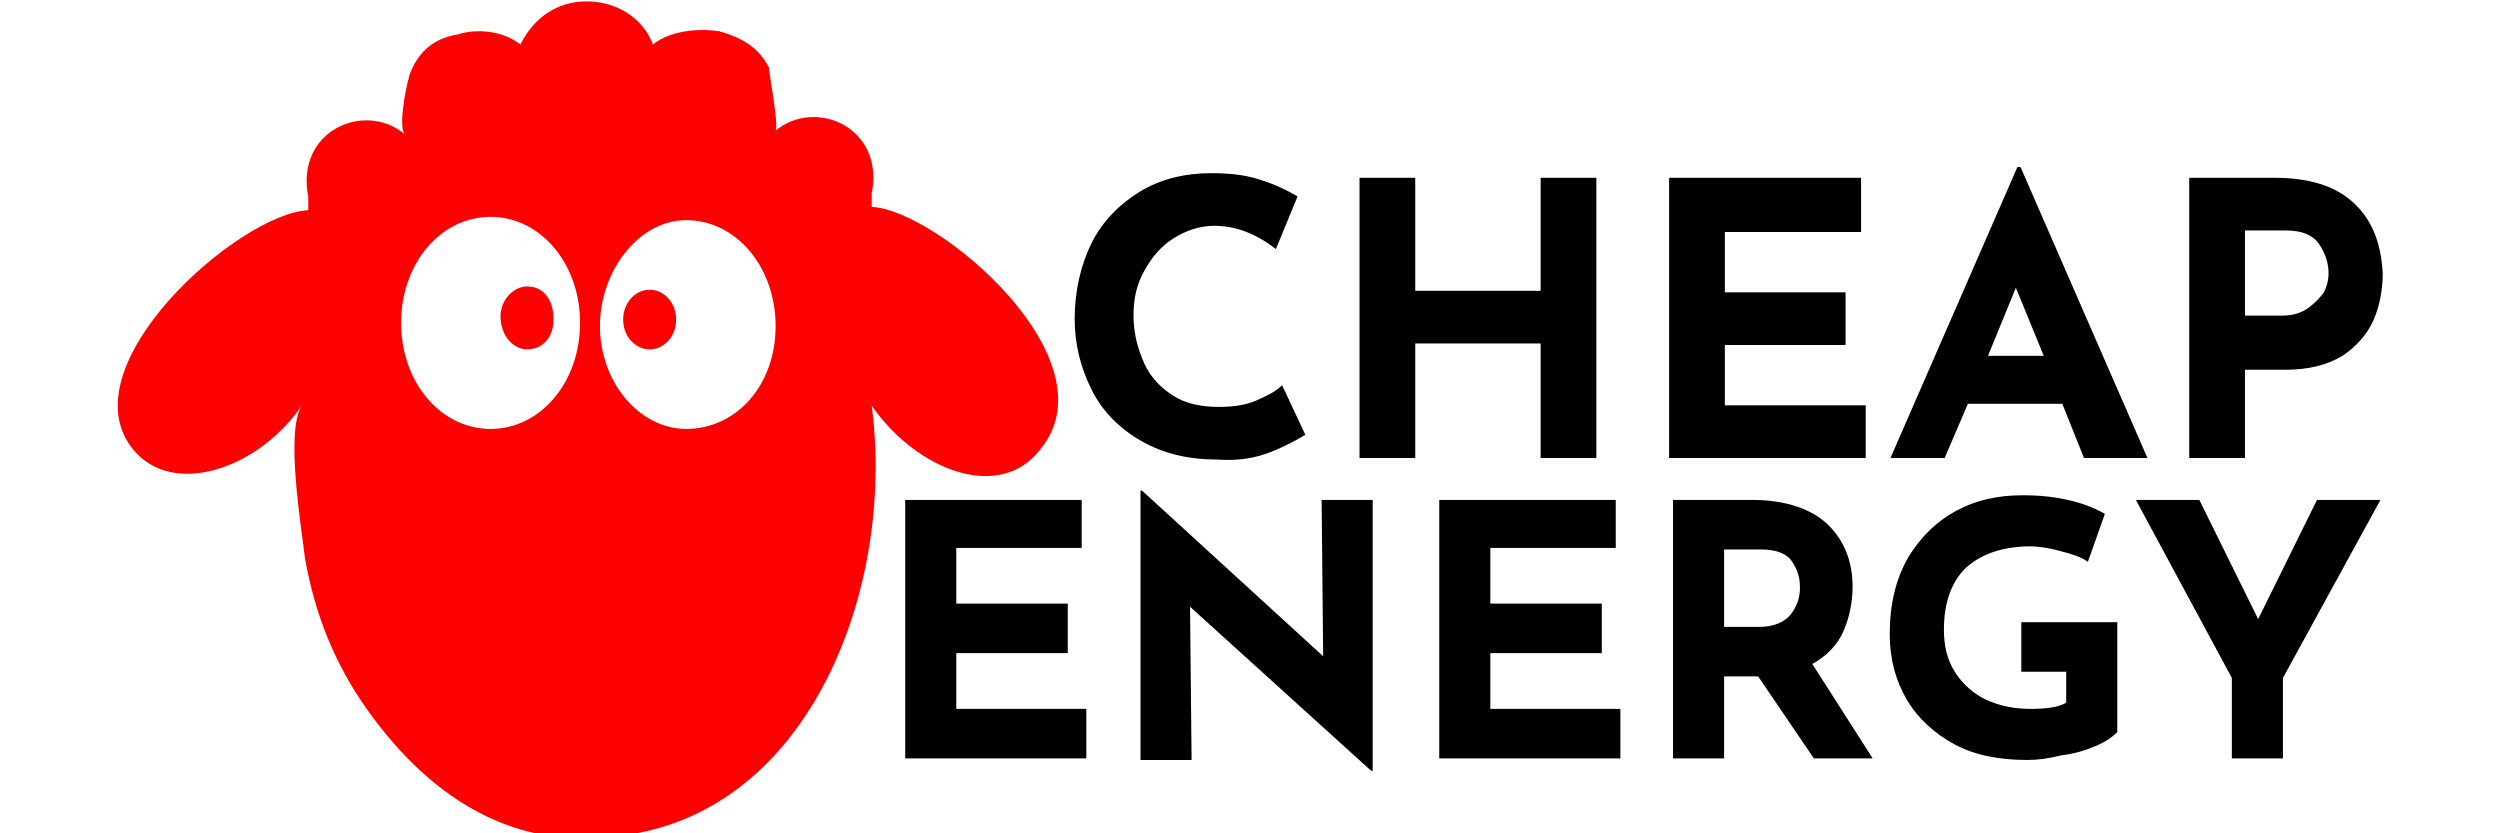
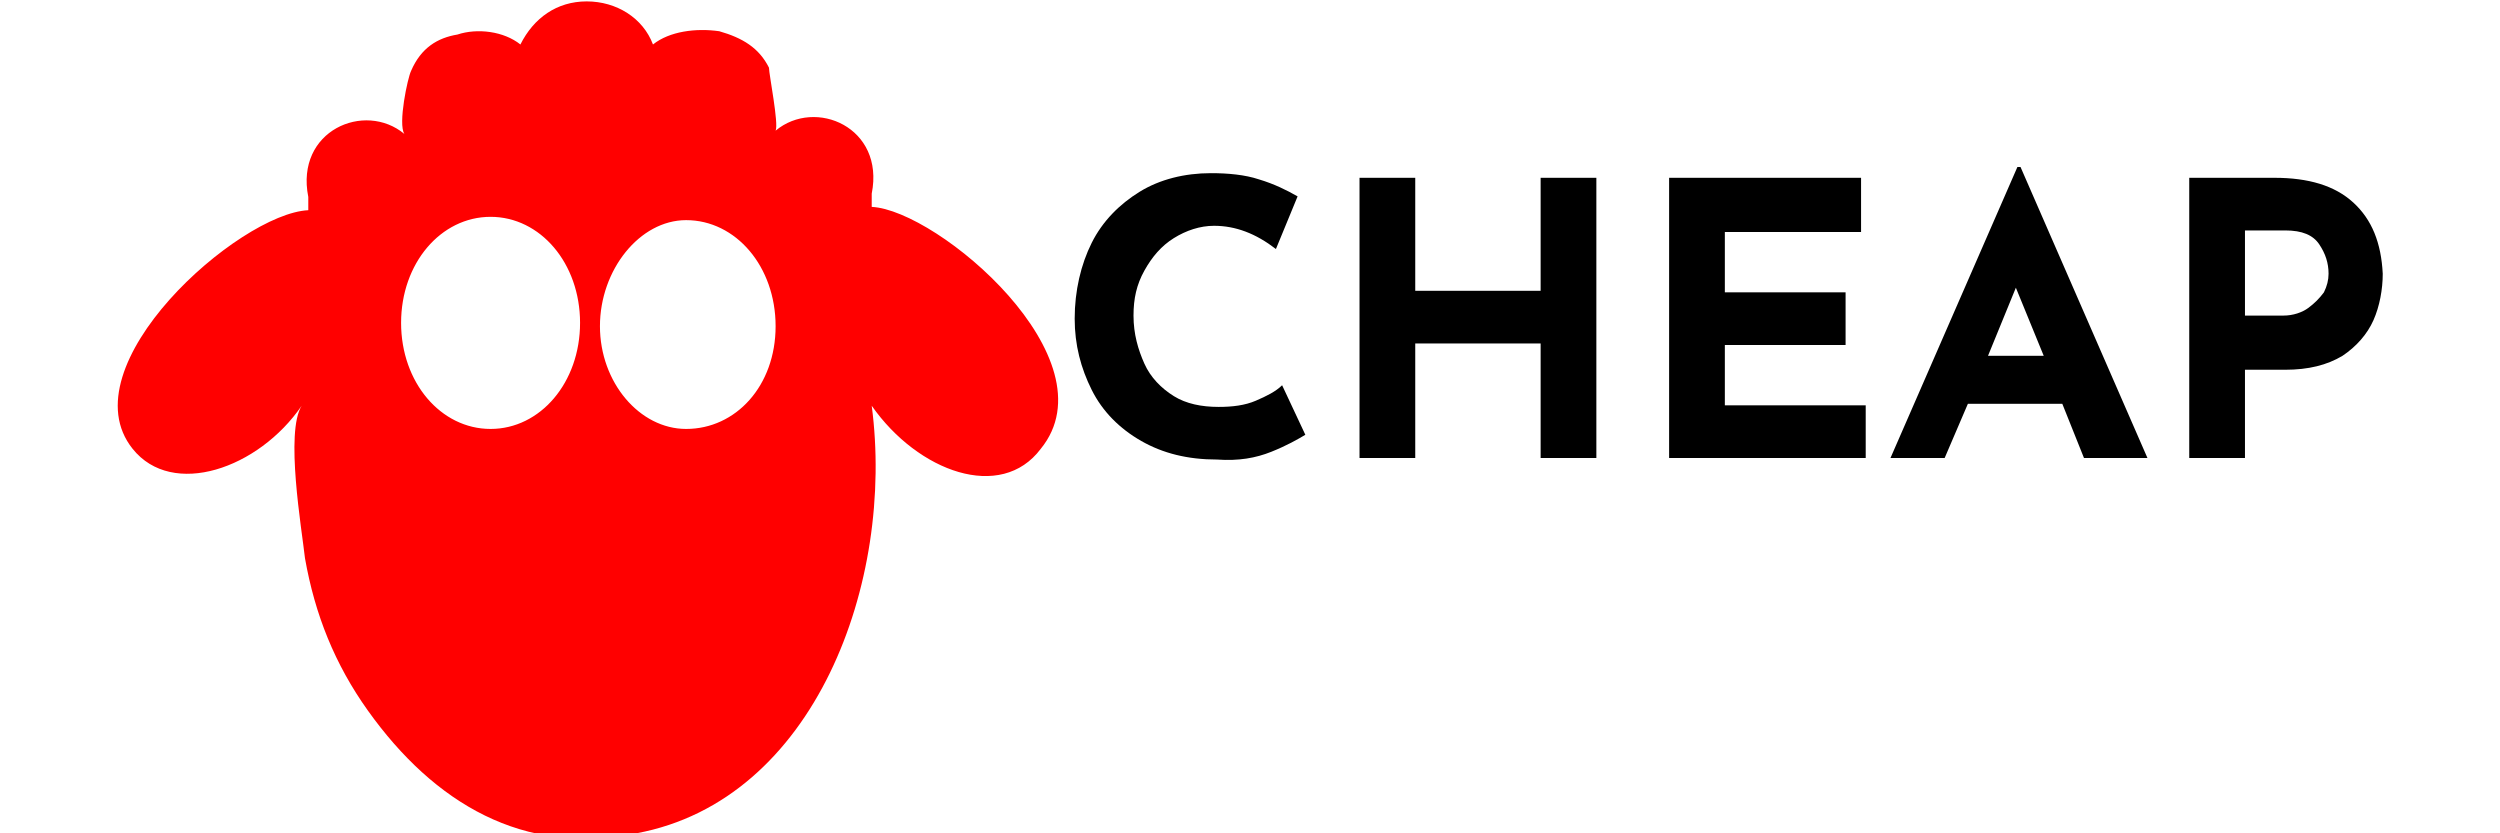
<svg xmlns="http://www.w3.org/2000/svg" version="1.1" id="SvgjsSvg165152" x="0px" y="0px" width="1200px" height="400px" viewBox="0 0 1200 400" style="enable-background:new 0 0 1200 400;" xml:space="preserve">
  <g id="SvgjsG165154" transform="translate(328, 328) scale(34.4)">
    <g id="SvgjsG44538" transform="scale(0.216)">
      <g id="SvgjsG44539" transform="translate(-10.525, -21.572) scale(2.141)">
-         <ellipse style="fill:#FF0000;" cx="3.9" cy="-0.9" rx="0.8" ry="0.9" />
-         <path style="fill:#FF0000;" d="M0.2-1.9c-0.4,0-0.8,0.4-0.8,0.9C-0.6-0.4-0.2,0,0.2,0C0.7,0,1-0.4,1-0.9C1-1.5,0.7-1.9,0.2-1.9z" />
        <path style="fill:#FF0000;" d="M10.6-4.3l0-0.4c0.4-2-1.7-2.9-2.9-1.9c0.1-0.2-0.2-1.7-0.2-1.9C7.2-9.1,6.7-9.4,6-9.6     C5.3-9.7,4.5-9.6,4-9.2c-0.3-0.8-1.1-1.3-2-1.3c-0.9,0-1.6,0.5-2,1.3c-0.5-0.4-1.3-0.5-1.9-0.3C-2.5-9.4-3-9.1-3.3-8.4     c-0.1,0.2-0.4,1.6-0.2,1.9c-1.2-1-3.3-0.1-2.9,1.9l0,0.4c-2.1,0.1-7.3,4.7-5.3,7.2c1.2,1.5,3.8,0.6,5.1-1.3     c-0.5,0.8,0,3.7,0.1,4.6c0.3,1.7,0.9,3.2,1.9,4.6c2,2.8,4.7,4.4,8.1,3.7c5.4-1,7.8-7.6,7.1-12.9c1.4,2,3.9,2.9,5.1,1.3     C17.9,0.3,12.6-4.2,10.6-4.3L10.6-4.3z M-0.9,2.4c-1.5,0-2.7-1.4-2.7-3.2s1.2-3.2,2.7-3.2s2.7,1.4,2.7,3.2S0.6,2.4-0.9,2.4z      M5,2.4C3.6,2.4,2.4,1,2.4-0.7S3.6-3.9,5-3.9c1.5,0,2.7,1.4,2.7,3.2S6.5,2.4,5,2.4z" />
      </g>
      <g id="SvgjsG44540" transform="translate(309.033, 155.251) scale(1)">
-         <path d="M-283.3-167.1h-11.4v16.7h11.7v-3.2h-8.4v-3.6h7.2v-3.2h-7.2v-3.6h8.1V-167.1z M-264.5-167.1h-3.3l0.1,10.1l-11.7-10.7     h-0.1v17.4h3.3l-0.1-9.9l11.7,10.6h0.1V-167.1z M-248.8-167.1h-11.4v16.7h11.7v-3.2h-8.4v-3.6h7.2v-3.2h-7.2v-3.6h8.1V-167.1z      M-236-150.4h3.8l-3.9-6.1c0.9-0.5,1.6-1.2,2-2.1c0.4-0.9,0.6-1.9,0.6-2.9c0-1.7-0.6-3.1-1.7-4.1c-1.1-1-2.8-1.5-4.8-1.5h-5.1     v16.7h3.3v-5.3h2.2L-236-150.4z M-241.8-158.9v-5h2.4c1,0,1.7,0.3,2,0.8c0.4,0.6,0.5,1.1,0.5,1.7s-0.2,1.2-0.6,1.7     c-0.4,0.5-1.1,0.8-2,0.8H-241.8z M-217.8-151.2c0.7-0.3,1.1-0.6,1.4-0.9v-7.1h-6.2v3.2h2.9v2c-0.5,0.3-1.3,0.4-2.3,0.4     c-1.1,0-2-0.2-2.9-0.6c-0.8-0.4-1.5-1-2-1.8c-0.5-0.8-0.7-1.7-0.7-2.7c0-1.8,0.5-3.1,1.4-4c1-0.9,2.4-1.4,4.2-1.4     c0.5,0,1.2,0.1,1.9,0.3c0.8,0.2,1.4,0.4,1.8,0.7l1.1-3.1c-0.7-0.4-1.5-0.7-2.4-0.9c-0.9-0.2-1.8-0.3-2.9-0.3c-1.6,0-3,0.3-4.3,1     c-1.3,0.7-2.3,1.7-3.1,3c-0.8,1.4-1.2,3-1.2,5c0,1.6,0.4,3,1.1,4.2c0.7,1.2,1.8,2.2,3.1,2.9c1.3,0.7,2.9,1,4.7,1     c0.7,0,1.4-0.1,2.2-0.3C-219.2-150.7-218.5-150.9-217.8-151.2z M-199.4-167.1h-4.1l-3.8,7.7l-3.8-7.7h-4.1l6.2,11.5v5.2h3.3v-5.2     L-199.4-167.1z" />
-       </g>
+         </g>
      <g id="SvgjsG44541" transform="translate(329.081, 93.743) scale(1)">
        <path d="M-291.1-108.7c1-0.4,1.7-0.8,2.2-1.1l-1.5-3.2c-0.4,0.4-1,0.7-1.7,1c-0.7,0.3-1.5,0.4-2.4,0.4c-1.1,0-2.1-0.2-2.9-0.7     s-1.5-1.2-1.9-2.1c-0.4-0.9-0.7-1.9-0.7-3.1c0-1.1,0.2-2,0.7-2.9c0.5-0.9,1.1-1.6,1.9-2.1c0.8-0.5,1.7-0.8,2.6-0.8     c1.4,0,2.7,0.5,4,1.5l1.4-3.4c-0.7-0.4-1.5-0.8-2.5-1.1c-0.9-0.3-2-0.4-3.1-0.4c-1.7,0-3.3,0.4-4.6,1.2s-2.4,1.9-3.1,3.3     s-1.1,3.1-1.1,4.9c0,1.7,0.4,3.2,1.1,4.6c0.7,1.4,1.8,2.5,3.2,3.3s3,1.2,4.9,1.2C-293.2-108.1-292.1-108.3-291.1-108.7z      M-270.1-108.3v-18.1h-3.6v7.3h-8.1v-7.3h-3.6v18.1h3.6v-7.4h8.1v7.4H-270.1z M-253-126.4h-12.4v18.1h12.7v-3.4h-9.1v-3.9h7.8     v-3.4h-7.8v-3.9h8.8V-126.4z M-240-111.8l1.4,3.5h4.1l-8.2-18.8h-0.2l-8.2,18.8h3.5l1.5-3.5H-240z M-241.2-114.9h-3.6l1.8-4.4     L-241.2-114.9z M-221.2-124.8c-1.2-1.1-2.9-1.6-5.1-1.6h-5.5v18.1h3.6v-5.7h2.6c1.5,0,2.7-0.3,3.7-0.9c0.9-0.6,1.6-1.4,2-2.3     c0.4-0.9,0.6-2,0.6-3C-219.4-122.2-220-123.7-221.2-124.8z M-224.1-118c-0.4,0.3-1,0.5-1.6,0.5h-2.5v-5.5h2.6     c1.1,0,1.8,0.3,2.2,0.9c0.4,0.6,0.6,1.2,0.6,1.9c0,0.4-0.1,0.8-0.3,1.2C-223.4-118.6-223.7-118.3-224.1-118z" />
      </g>
    </g>
  </g>
</svg>